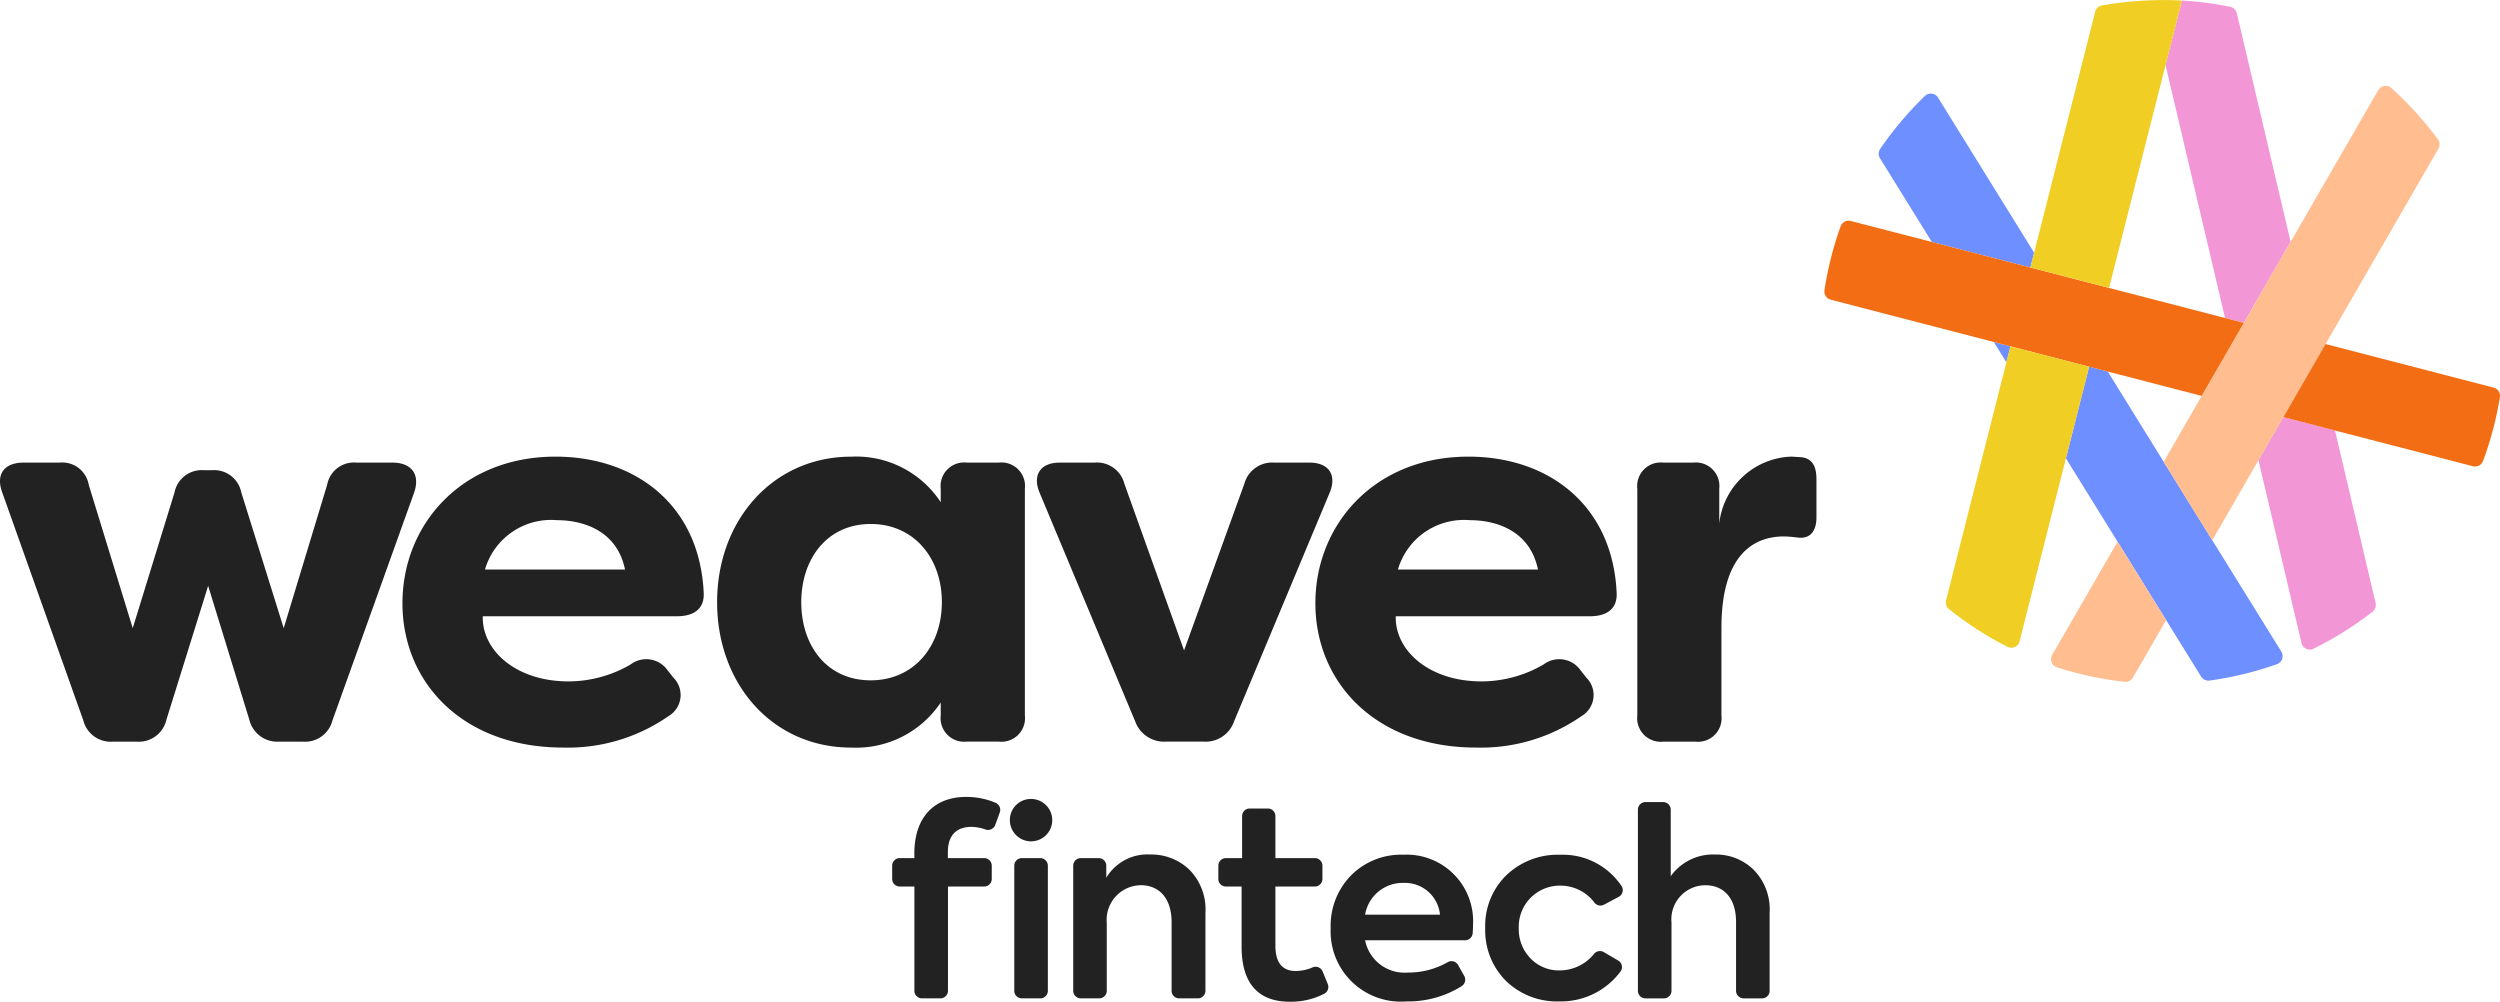
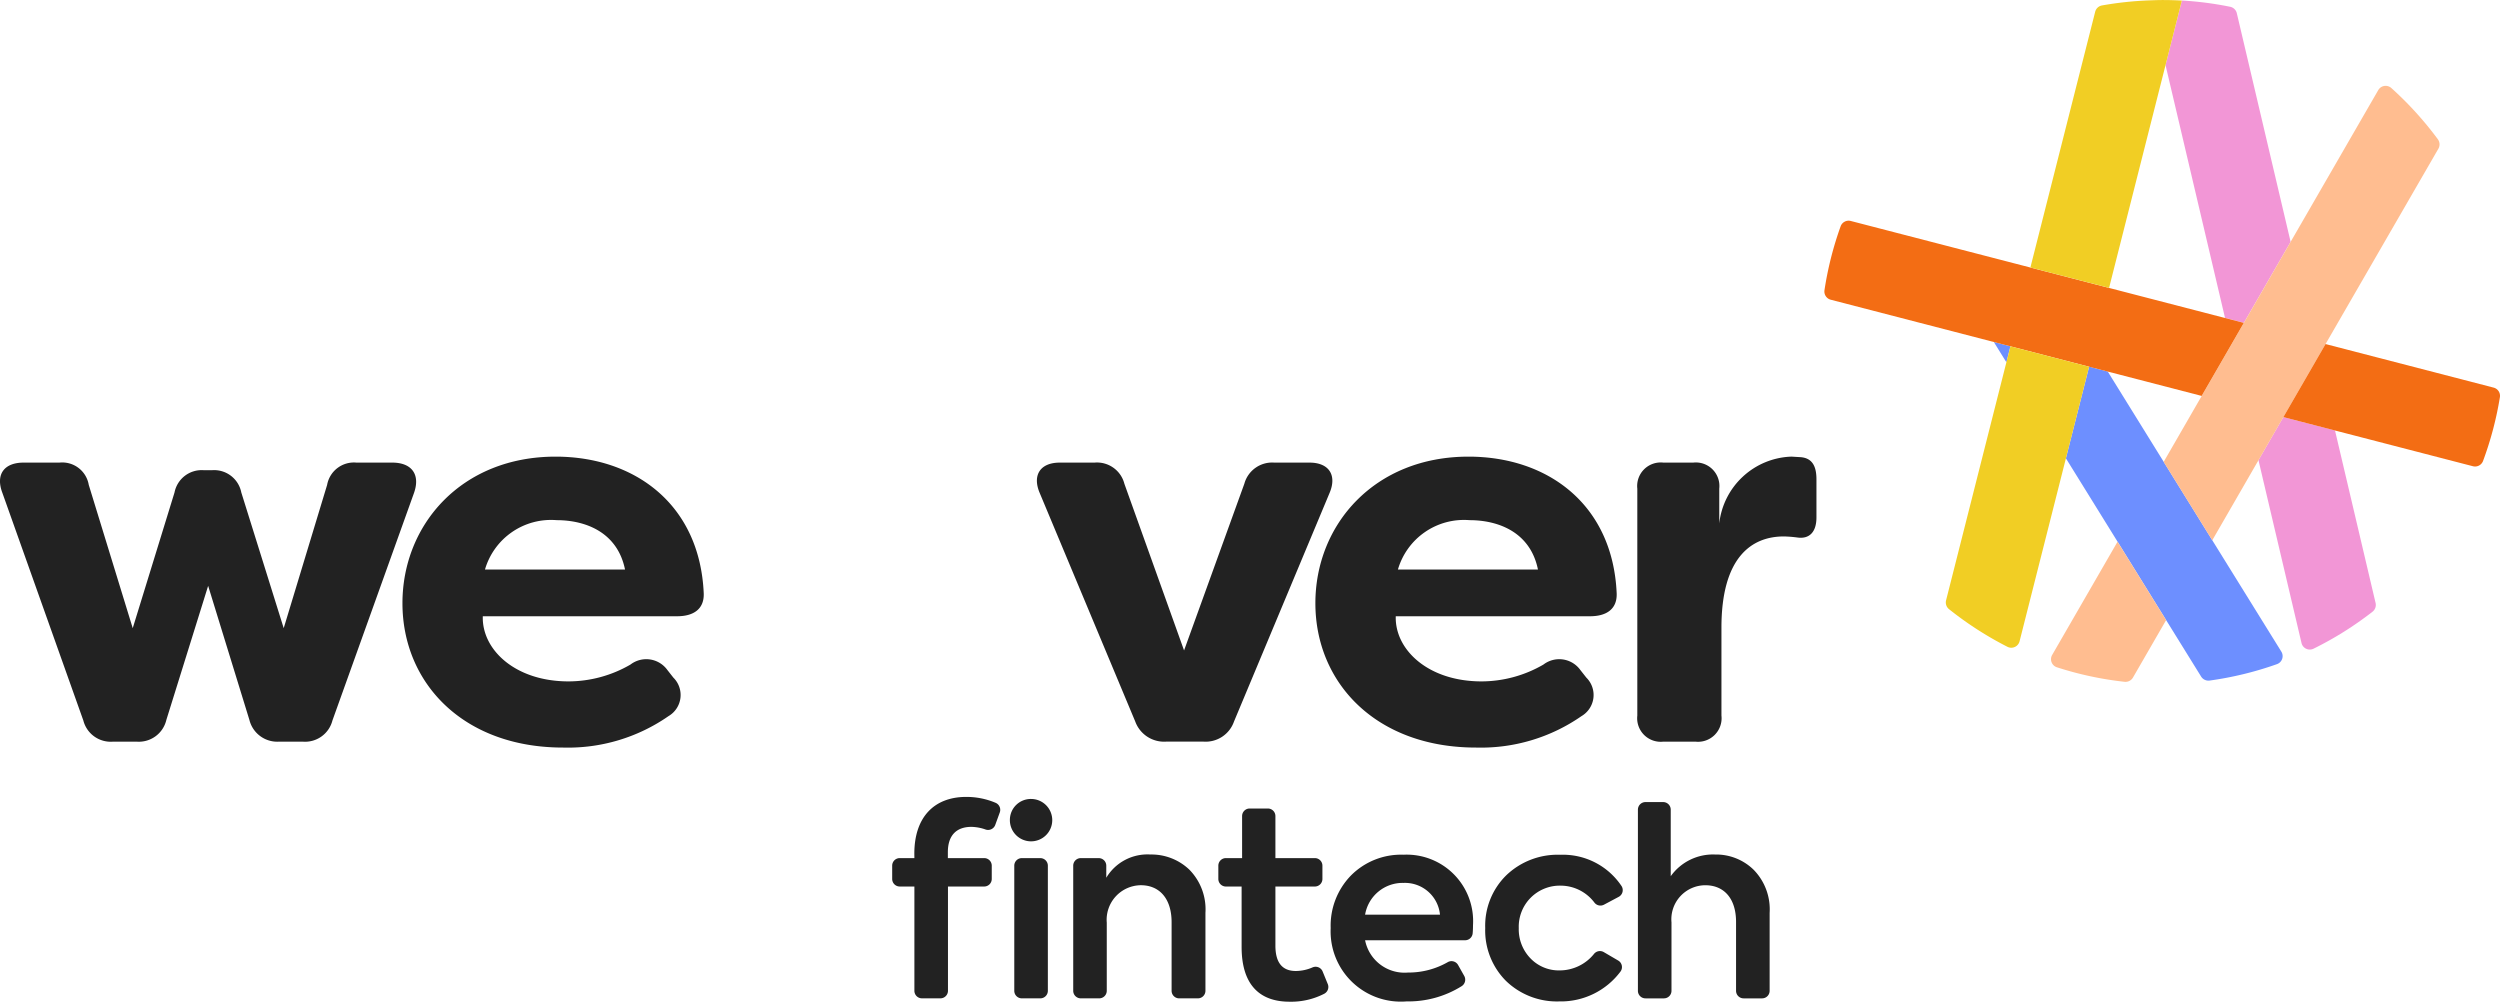
<svg xmlns="http://www.w3.org/2000/svg" width="159.18" height="63.781" viewBox="0 0 159.18 63.781">
  <g id="Group_650" data-name="Group 650" transform="translate(-157.333 -362.798)">
    <g id="Group_285" data-name="Group 285" transform="translate(157.333 362.798)">
      <g id="Group_278" data-name="Group 278" transform="translate(0 29.075)">
        <g id="Group_277" data-name="Group 277">
          <path id="Path_148" data-name="Path 148" d="M162.639,433.048l-5.151-14.483c-.449-1.175.1-1.936,1.348-1.936h2.282a1.711,1.711,0,0,1,1.866,1.417l2.8,9.125,2.661-8.641a1.763,1.763,0,0,1,1.867-1.417h.519a1.762,1.762,0,0,1,1.866,1.417l2.7,8.641,2.765-9.125a1.733,1.733,0,0,1,1.866-1.417h2.281c1.244,0,1.8.761,1.383,1.936L178.5,433.048a1.8,1.8,0,0,1-1.9,1.348h-1.487a1.828,1.828,0,0,1-1.9-1.383l-2.627-8.537-2.661,8.537a1.8,1.8,0,0,1-1.9,1.383h-1.487A1.8,1.8,0,0,1,162.639,433.048Z" transform="translate(-157.333 -416.249)" fill="#222" />
          <path id="Path_149" data-name="Path 149" d="M204.164,425.267c0-5.012,3.768-9.333,9.747-9.333,5.047,0,9.194,3.042,9.436,8.711.034,1-.656,1.452-1.694,1.452H209.28c-.069,2.108,2.039,4.148,5.461,4.148a7.881,7.881,0,0,0,3.94-1.072,1.655,1.655,0,0,1,2.351.346l.38.484a1.558,1.558,0,0,1-.311,2.455,11.21,11.21,0,0,1-6.706,2C208.035,434.461,204.164,430.348,204.164,425.267Zm14.172-2.143c-.484-2.385-2.524-3.145-4.355-3.145a4.379,4.379,0,0,0-4.563,3.145Z" transform="translate(-178.539 -415.934)" fill="#222" />
-           <path id="Path_150" data-name="Path 150" d="M240.78,425.2c0-5.219,3.56-9.264,8.538-9.264a6.434,6.434,0,0,1,5.7,2.9v-.864a1.5,1.5,0,0,1,1.659-1.659h2.04a1.5,1.5,0,0,1,1.659,1.659v14.448a1.5,1.5,0,0,1-1.659,1.659h-2.04a1.5,1.5,0,0,1-1.659-1.659v-.83a6.48,6.48,0,0,1-5.7,2.869C244.34,434.461,240.78,430.451,240.78,425.2Zm14.31,0c0-2.834-1.8-4.978-4.528-4.978-2.8,0-4.424,2.247-4.424,4.978,0,2.765,1.625,4.977,4.424,4.977C253.292,430.175,255.09,428.032,255.09,425.2Z" transform="translate(-195.12 -415.934)" fill="#222" />
          <path id="Path_151" data-name="Path 151" d="M284.254,433.116l-6.083-14.551c-.484-1.141.034-1.936,1.279-1.936h2.212a1.8,1.8,0,0,1,1.9,1.348l3.8,10.611,3.837-10.611a1.835,1.835,0,0,1,1.9-1.348h2.247c1.244,0,1.762.8,1.279,1.936l-6.084,14.551a1.913,1.913,0,0,1-1.935,1.279h-2.386A1.956,1.956,0,0,1,284.254,433.116Z" transform="translate(-211.97 -416.249)" fill="#222" />
          <path id="Path_152" data-name="Path 152" d="M310.4,425.267c0-5.012,3.768-9.333,9.748-9.333,5.046,0,9.194,3.042,9.436,8.711.035,1-.657,1.452-1.693,1.452H315.518c-.069,2.108,2.04,4.148,5.462,4.148a7.882,7.882,0,0,0,3.94-1.072,1.655,1.655,0,0,1,2.35.346l.381.484a1.558,1.558,0,0,1-.311,2.455,11.211,11.211,0,0,1-6.706,2C314.274,434.461,310.4,430.348,310.4,425.267Zm14.172-2.143c-.484-2.385-2.524-3.145-4.355-3.145a4.378,4.378,0,0,0-4.562,3.145Z" transform="translate(-226.647 -415.934)" fill="#222" />
          <path id="Path_153" data-name="Path 153" d="M347.859,432.422V417.973a1.5,1.5,0,0,1,1.659-1.659h1.9a1.5,1.5,0,0,1,1.659,1.659v2.212a4.786,4.786,0,0,1,4.6-4.252l.588.035c.83.069,1,.726,1,1.417v2.42c0,.968-.484,1.383-1.209,1.279a7.947,7.947,0,0,0-.865-.069c-2.074,0-3.975,1.348-3.975,5.807v5.6a1.5,1.5,0,0,1-1.659,1.659h-2.039A1.5,1.5,0,0,1,347.859,432.422Z" transform="translate(-243.608 -415.934)" fill="#222" />
        </g>
      </g>
      <g id="Group_284" data-name="Group 284" transform="translate(116.162)">
        <g id="Group_279" data-name="Group 279" transform="translate(3.461 5.959)">
          <path id="Path_154" data-name="Path 154" d="M407.051,416.519l-3.094-4.994-3.56-5.746-1.187-.308-1.478,5.833,3.289,5.308,3.093,4.993,2.227,3.594a.549.549,0,0,0,.54.256,21.627,21.627,0,0,0,4.294-1.047.542.542,0,0,0,.272-.8Z" transform="translate(-385.815 -388.081)" fill="#6d8fff" />
-           <path id="Path_155" data-name="Path 155" d="M376.035,377.81l3.3,5.327,6.273,1.626.239-.943-6.117-9.874a.542.542,0,0,0-.834-.111,21.906,21.906,0,0,0-2.85,3.376A.549.549,0,0,0,376.035,377.81Z" transform="translate(-375.953 -373.688)" fill="#6d8fff" />
          <path id="Path_156" data-name="Path 156" d="M390.146,403.887l.257-1.015-1.056-.274Z" transform="translate(-382.018 -386.779)" fill="#6d8fff" />
        </g>
        <g id="Group_280" data-name="Group 280" transform="translate(21.721 0.037)">
          <path id="Path_157" data-name="Path 157" d="M413.442,363.261a21.725,21.725,0,0,0-3.077-.4l-1.041,4.111,3.789,16.1,1.2.311,2.976-5.155-3.426-14.559A.547.547,0,0,0,413.442,363.261Z" transform="translate(-409.324 -362.866)" fill="#f296d6" />
          <path id="Path_158" data-name="Path 158" d="M425.014,412.183l-3.289-.853-1.584,2.743,2.74,11.641a.542.542,0,0,0,.762.367,21.732,21.732,0,0,0,3.761-2.358.547.547,0,0,0,.194-.557Z" transform="translate(-414.223 -384.812)" fill="#f296d6" />
        </g>
        <g id="Group_281" data-name="Group 281" transform="translate(14.432 5.465)">
          <path id="Path_159" data-name="Path 159" d="M396.371,433.827a21.6,21.6,0,0,0,4.316.926.549.549,0,0,0,.533-.272l2.11-3.655-3.093-4.993-4.161,7.207A.541.541,0,0,0,396.371,433.827Z" transform="translate(-396.003 -396.806)" fill="#ffbd90" />
          <path id="Path_160" data-name="Path 160" d="M423.6,372.921a.542.542,0,0,0-.828.137l-5.581,9.665-2.976,5.155-.8,1.388-1.884,3.263-2.422,4.2,3.094,4.993,2.943-5.1,1.584-2.743,2.194-3.8.491-.851L426.6,376.79a.549.549,0,0,0-.031-.6A21.855,21.855,0,0,0,423.6,372.921Z" transform="translate(-401.938 -372.785)" fill="#ffbd90" />
        </g>
        <g id="Group_282" data-name="Group 282" transform="translate(0 14.052)">
          <path id="Path_161" data-name="Path 161" d="M387.755,392.76l-4.03-1.045-.98-.254-6.273-1.626-5.163-1.338a.541.541,0,0,0-.645.336,21.585,21.585,0,0,0-1.031,4.078.542.542,0,0,0,.4.6l10.382,2.692,1.056.274,5.01,1.3,1.187.308,5.982,1.551,1.884-3.263.8-1.388-1.2-.311Z" transform="translate(-369.628 -388.479)" fill="#f36d14" />
          <path id="Path_162" data-name="Path 162" d="M425.721,402.832l-.491.851-2.194,3.8,3.289.853,8.781,2.276a.542.542,0,0,0,.643-.331,21.617,21.617,0,0,0,1.075-4.067.542.542,0,0,0-.4-.608Z" transform="translate(-393.812 -394.978)" fill="#f36d14" />
        </g>
        <g id="Group_283" data-name="Group 283" transform="translate(7.732)">
          <path id="Path_163" data-name="Path 163" d="M387.616,404.114l-3.84,15.156a.549.549,0,0,0,.186.563,21.788,21.788,0,0,0,3.726,2.4.543.543,0,0,0,.767-.354l2.95-11.647,1.478-5.833-5.01-1.3Z" transform="translate(-383.759 -381.047)" fill="#f1ce24" />
          <path id="Path_164" data-name="Path 164" d="M402.008,362.8c-.26,0-.518.011-.776.02a21.861,21.861,0,0,0-3.075.325.545.545,0,0,0-.431.4l-3.887,15.342-.239.943.98.254,4.03,1.045,3.594-14.184,1.041-4.111C402.835,362.812,402.424,362.8,402.008,362.8Z" transform="translate(-388.215 -362.798)" fill="#f1ce24" />
        </g>
      </g>
    </g>
    <g id="Group_287" data-name="Group 287" transform="translate(214.136 413.539)">
      <g id="Group_286" data-name="Group 286">
        <path id="Path_165" data-name="Path 165" d="M262.558,459.149c0-2.352,1.283-3.618,3.305-3.618a4.745,4.745,0,0,1,1.868.375.486.486,0,0,1,.269.612l-.291.8a.485.485,0,0,1-.616.288,2.872,2.872,0,0,0-.9-.168c-.97,0-1.5.559-1.5,1.611v.378h2.314a.481.481,0,0,1,.481.482v.846a.481.481,0,0,1-.481.481H264.7v6.639a.481.481,0,0,1-.481.481h-1.175a.481.481,0,0,1-.482-.481v-6.639h-.932a.481.481,0,0,1-.482-.481v-.846a.482.482,0,0,1,.482-.482h.932Zm7.449-3.487a1.349,1.349,0,1,1-1.365,1.332A1.334,1.334,0,0,1,270.007,455.662Zm-1.085,12.214v-7.966a.482.482,0,0,1,.482-.482h1.174a.482.482,0,0,1,.482.482v7.966a.481.481,0,0,1-.482.481H269.4A.481.481,0,0,1,268.922,467.876Z" transform="translate(-261.144 -455.531)" fill="#222" />
        <path id="Path_166" data-name="Path 166" d="M282.217,470.911v-7.966a.482.482,0,0,1,.482-.482h1.141a.482.482,0,0,1,.482.482v.768a3.053,3.053,0,0,1,2.811-1.48,3.492,3.492,0,0,1,2.483.97,3.6,3.6,0,0,1,1.02,2.746v4.961a.482.482,0,0,1-.482.482h-1.191a.482.482,0,0,1-.482-.482v-4.369c0-1.5-.773-2.352-1.957-2.352a2.2,2.2,0,0,0-2.171,2.385v4.336a.482.482,0,0,1-.482.482H282.7A.482.482,0,0,1,282.217,470.911Z" transform="translate(-270.686 -458.566)" fill="#222" />
        <path id="Path_167" data-name="Path 167" d="M306.076,468.064a.486.486,0,0,1-.222.609,4.611,4.611,0,0,1-2.207.51c-2.022,0-3.059-1.2-3.059-3.486v-3.848h-1a.482.482,0,0,1-.482-.482v-.846a.482.482,0,0,1,.482-.482h1.031v-2.676a.482.482,0,0,1,.482-.482h1.158a.481.481,0,0,1,.481.482v2.676h2.512a.482.482,0,0,1,.481.482v.846a.482.482,0,0,1-.481.482h-2.512v3.766c0,1.069.428,1.612,1.3,1.612A2.7,2.7,0,0,0,305.1,467a.484.484,0,0,1,.646.256Z" transform="translate(-278.335 -456.143)" fill="#222" />
-         <path id="Path_168" data-name="Path 168" d="M320.745,467.706h-6.373a2.561,2.561,0,0,0,2.73,2.056,5.038,5.038,0,0,0,2.536-.663.479.479,0,0,1,.655.183l.394.7a.488.488,0,0,1-.171.65,6.387,6.387,0,0,1-3.5.967,4.472,4.472,0,0,1-4.835-4.67,4.578,4.578,0,0,1,1.283-3.338,4.5,4.5,0,0,1,3.355-1.332,4.233,4.233,0,0,1,4.424,4.489c0,.144-.005.311-.02.5A.484.484,0,0,1,320.745,467.706Zm-6.373-1.628h4.769a2.239,2.239,0,0,0-2.319-2.023A2.424,2.424,0,0,0,314.372,466.078Z" transform="translate(-284.257 -458.579)" fill="#222" />
+         <path id="Path_168" data-name="Path 168" d="M320.745,467.706h-6.373a2.561,2.561,0,0,0,2.73,2.056,5.038,5.038,0,0,0,2.536-.663.479.479,0,0,1,.655.183l.394.7a.488.488,0,0,1-.171.65,6.387,6.387,0,0,1-3.5.967,4.472,4.472,0,0,1-4.835-4.67,4.578,4.578,0,0,1,1.283-3.338,4.5,4.5,0,0,1,3.355-1.332,4.233,4.233,0,0,1,4.424,4.489c0,.144-.005.311-.02.5A.484.484,0,0,1,320.745,467.706Zm-6.373-1.628h4.769a2.239,2.239,0,0,0-2.319-2.023A2.424,2.424,0,0,0,314.372,466.078" transform="translate(-284.257 -458.579)" fill="#222" />
        <path id="Path_169" data-name="Path 169" d="M331.475,470.288a4.548,4.548,0,0,1-1.315-3.355,4.5,4.5,0,0,1,1.332-3.355,4.725,4.725,0,0,1,3.453-1.315,4.487,4.487,0,0,1,3.9,2,.484.484,0,0,1-.184.678l-.939.5a.482.482,0,0,1-.608-.132,2.7,2.7,0,0,0-2.137-1.08,2.614,2.614,0,0,0-2.681,2.7,2.655,2.655,0,0,0,.74,1.924,2.5,2.5,0,0,0,1.875.773,2.813,2.813,0,0,0,2.166-1.038.486.486,0,0,1,.628-.13l.921.539a.481.481,0,0,1,.155.691,4.739,4.739,0,0,1-3.9,1.912A4.663,4.663,0,0,1,331.475,470.288Z" transform="translate(-292.396 -458.579)" fill="#222" />
        <path id="Path_170" data-name="Path 170" d="M347.928,468.148V456.614a.482.482,0,0,1,.482-.482h1.126a.482.482,0,0,1,.482.482v4.238a3.309,3.309,0,0,1,2.828-1.381,3.414,3.414,0,0,1,2.45.97,3.6,3.6,0,0,1,1.019,2.746v4.961a.481.481,0,0,1-.482.482h-1.175a.481.481,0,0,1-.481-.482v-4.386c0-1.5-.773-2.335-1.957-2.335a2.17,2.17,0,0,0-2.154,2.368v4.353a.482.482,0,0,1-.482.482h-1.175A.481.481,0,0,1,347.928,468.148Z" transform="translate(-300.442 -455.803)" fill="#222" />
      </g>
    </g>
  </g>
</svg>